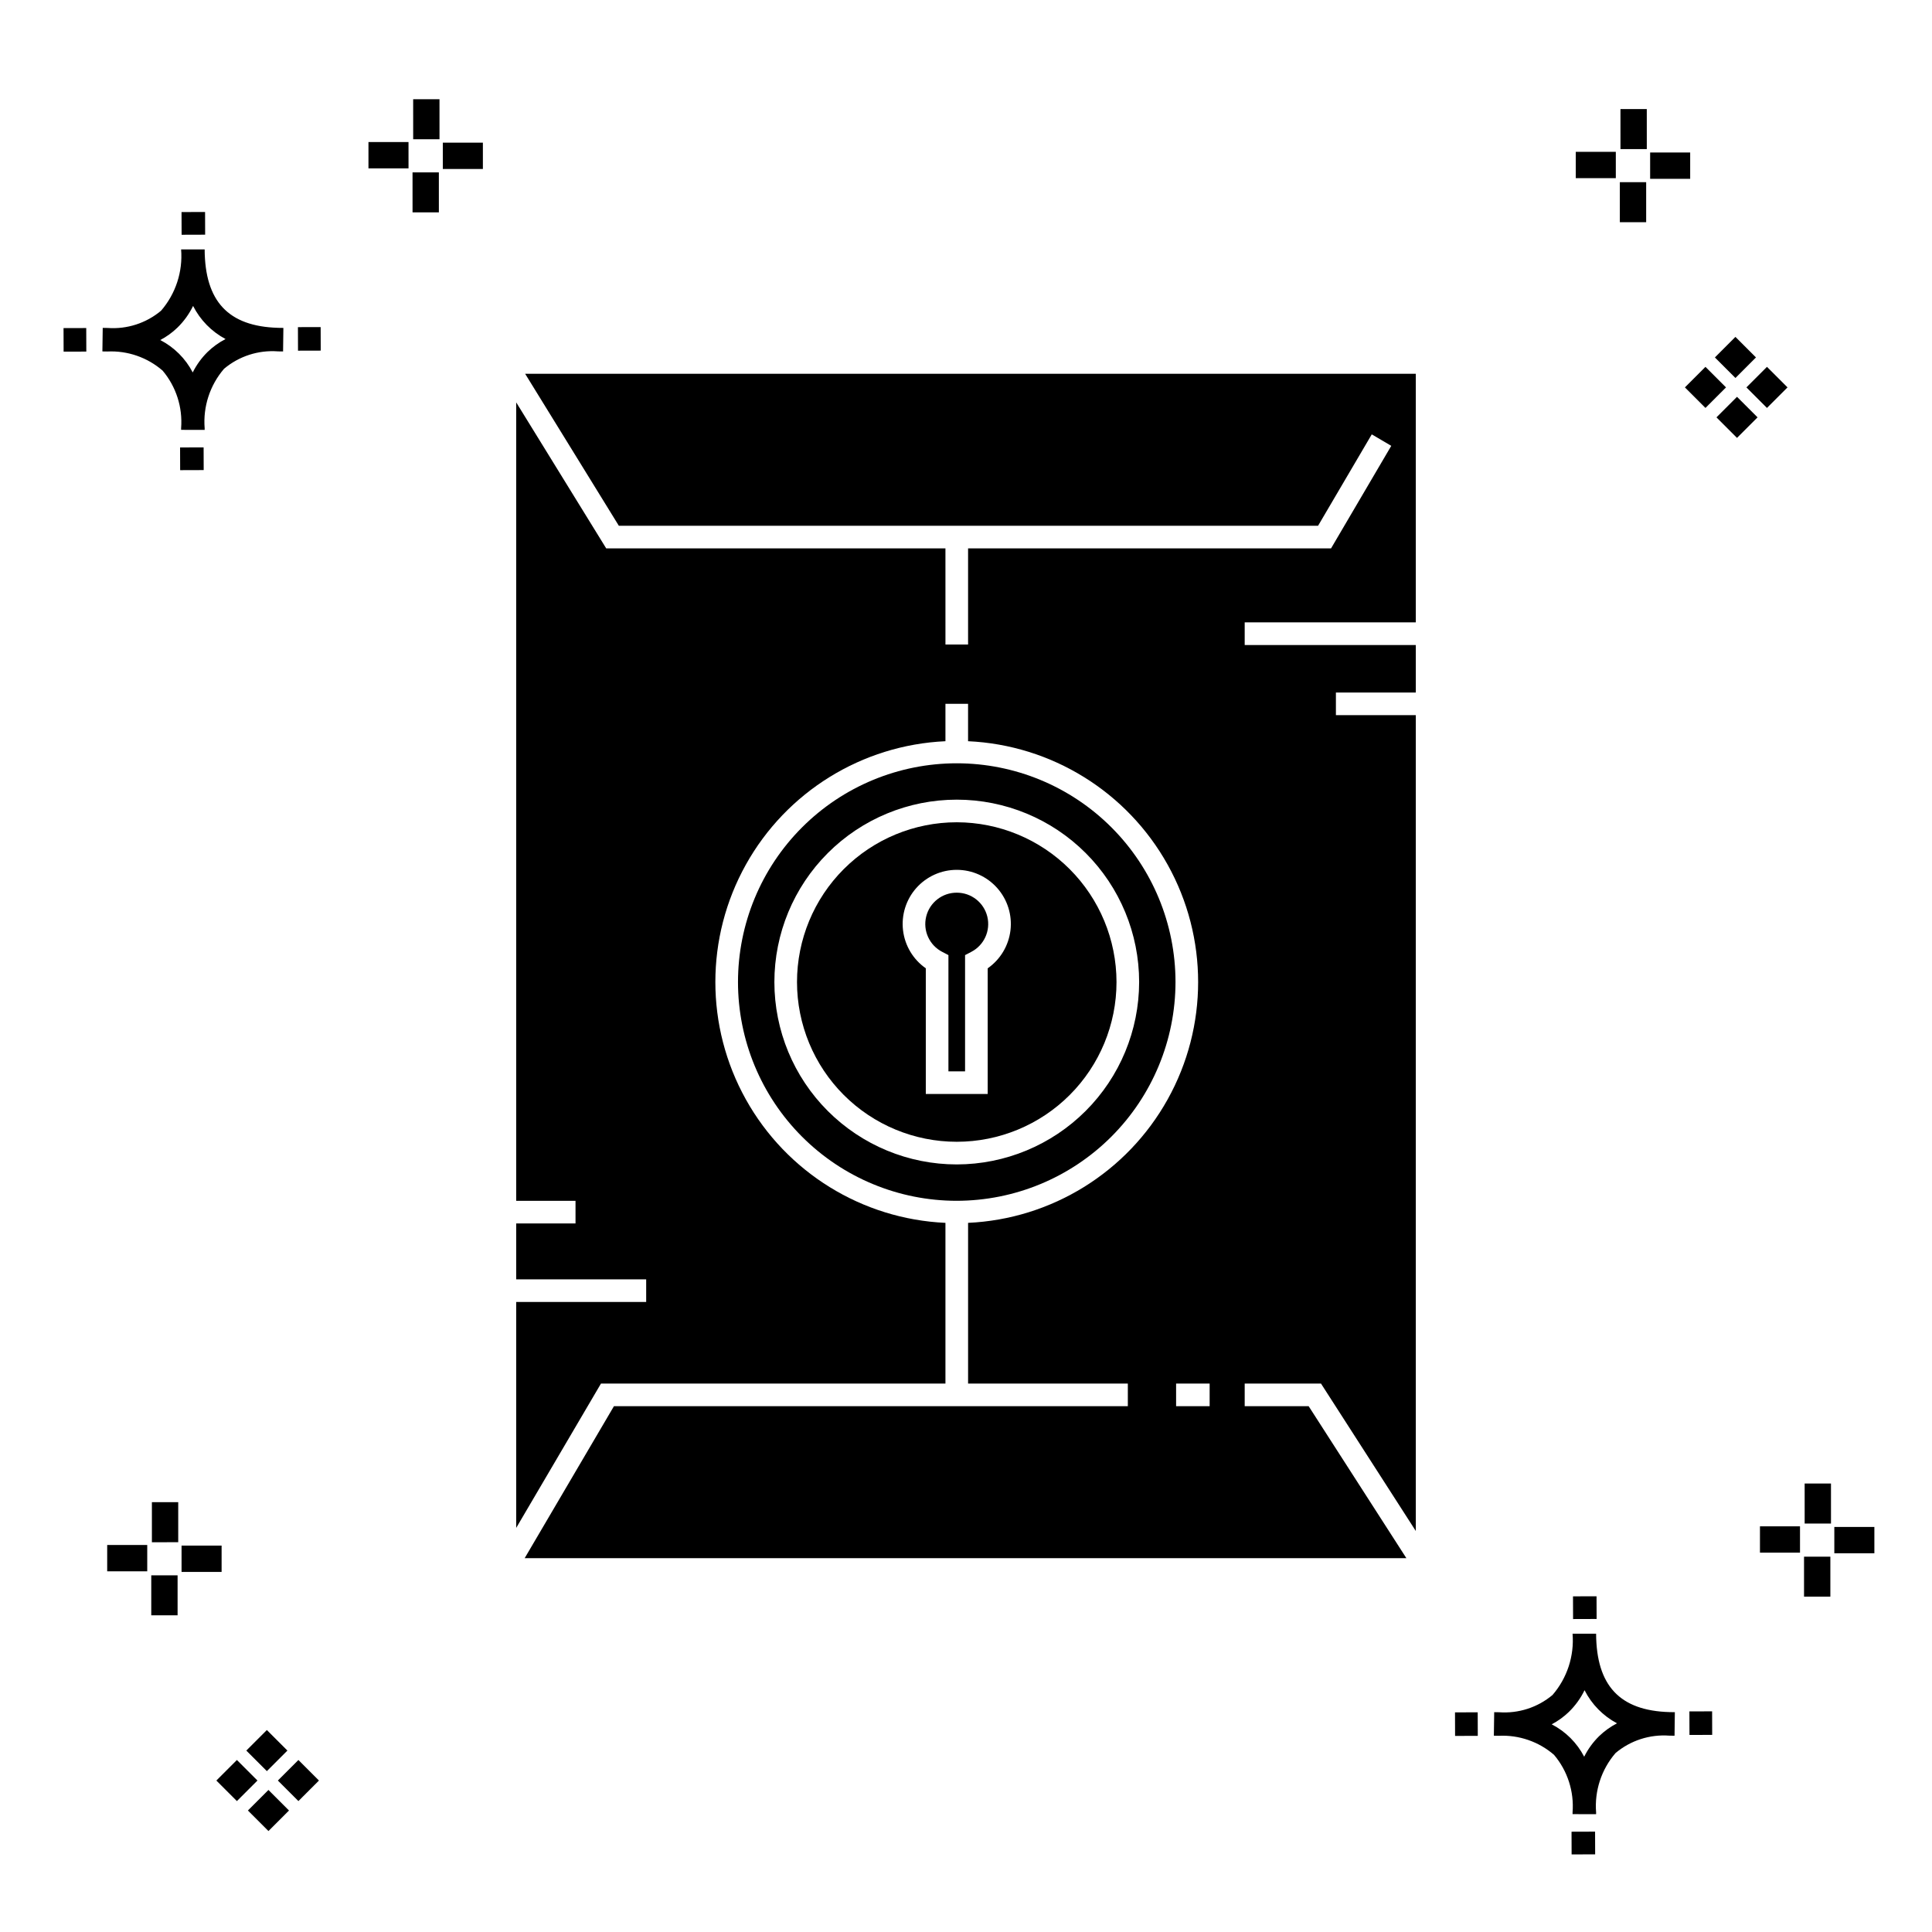
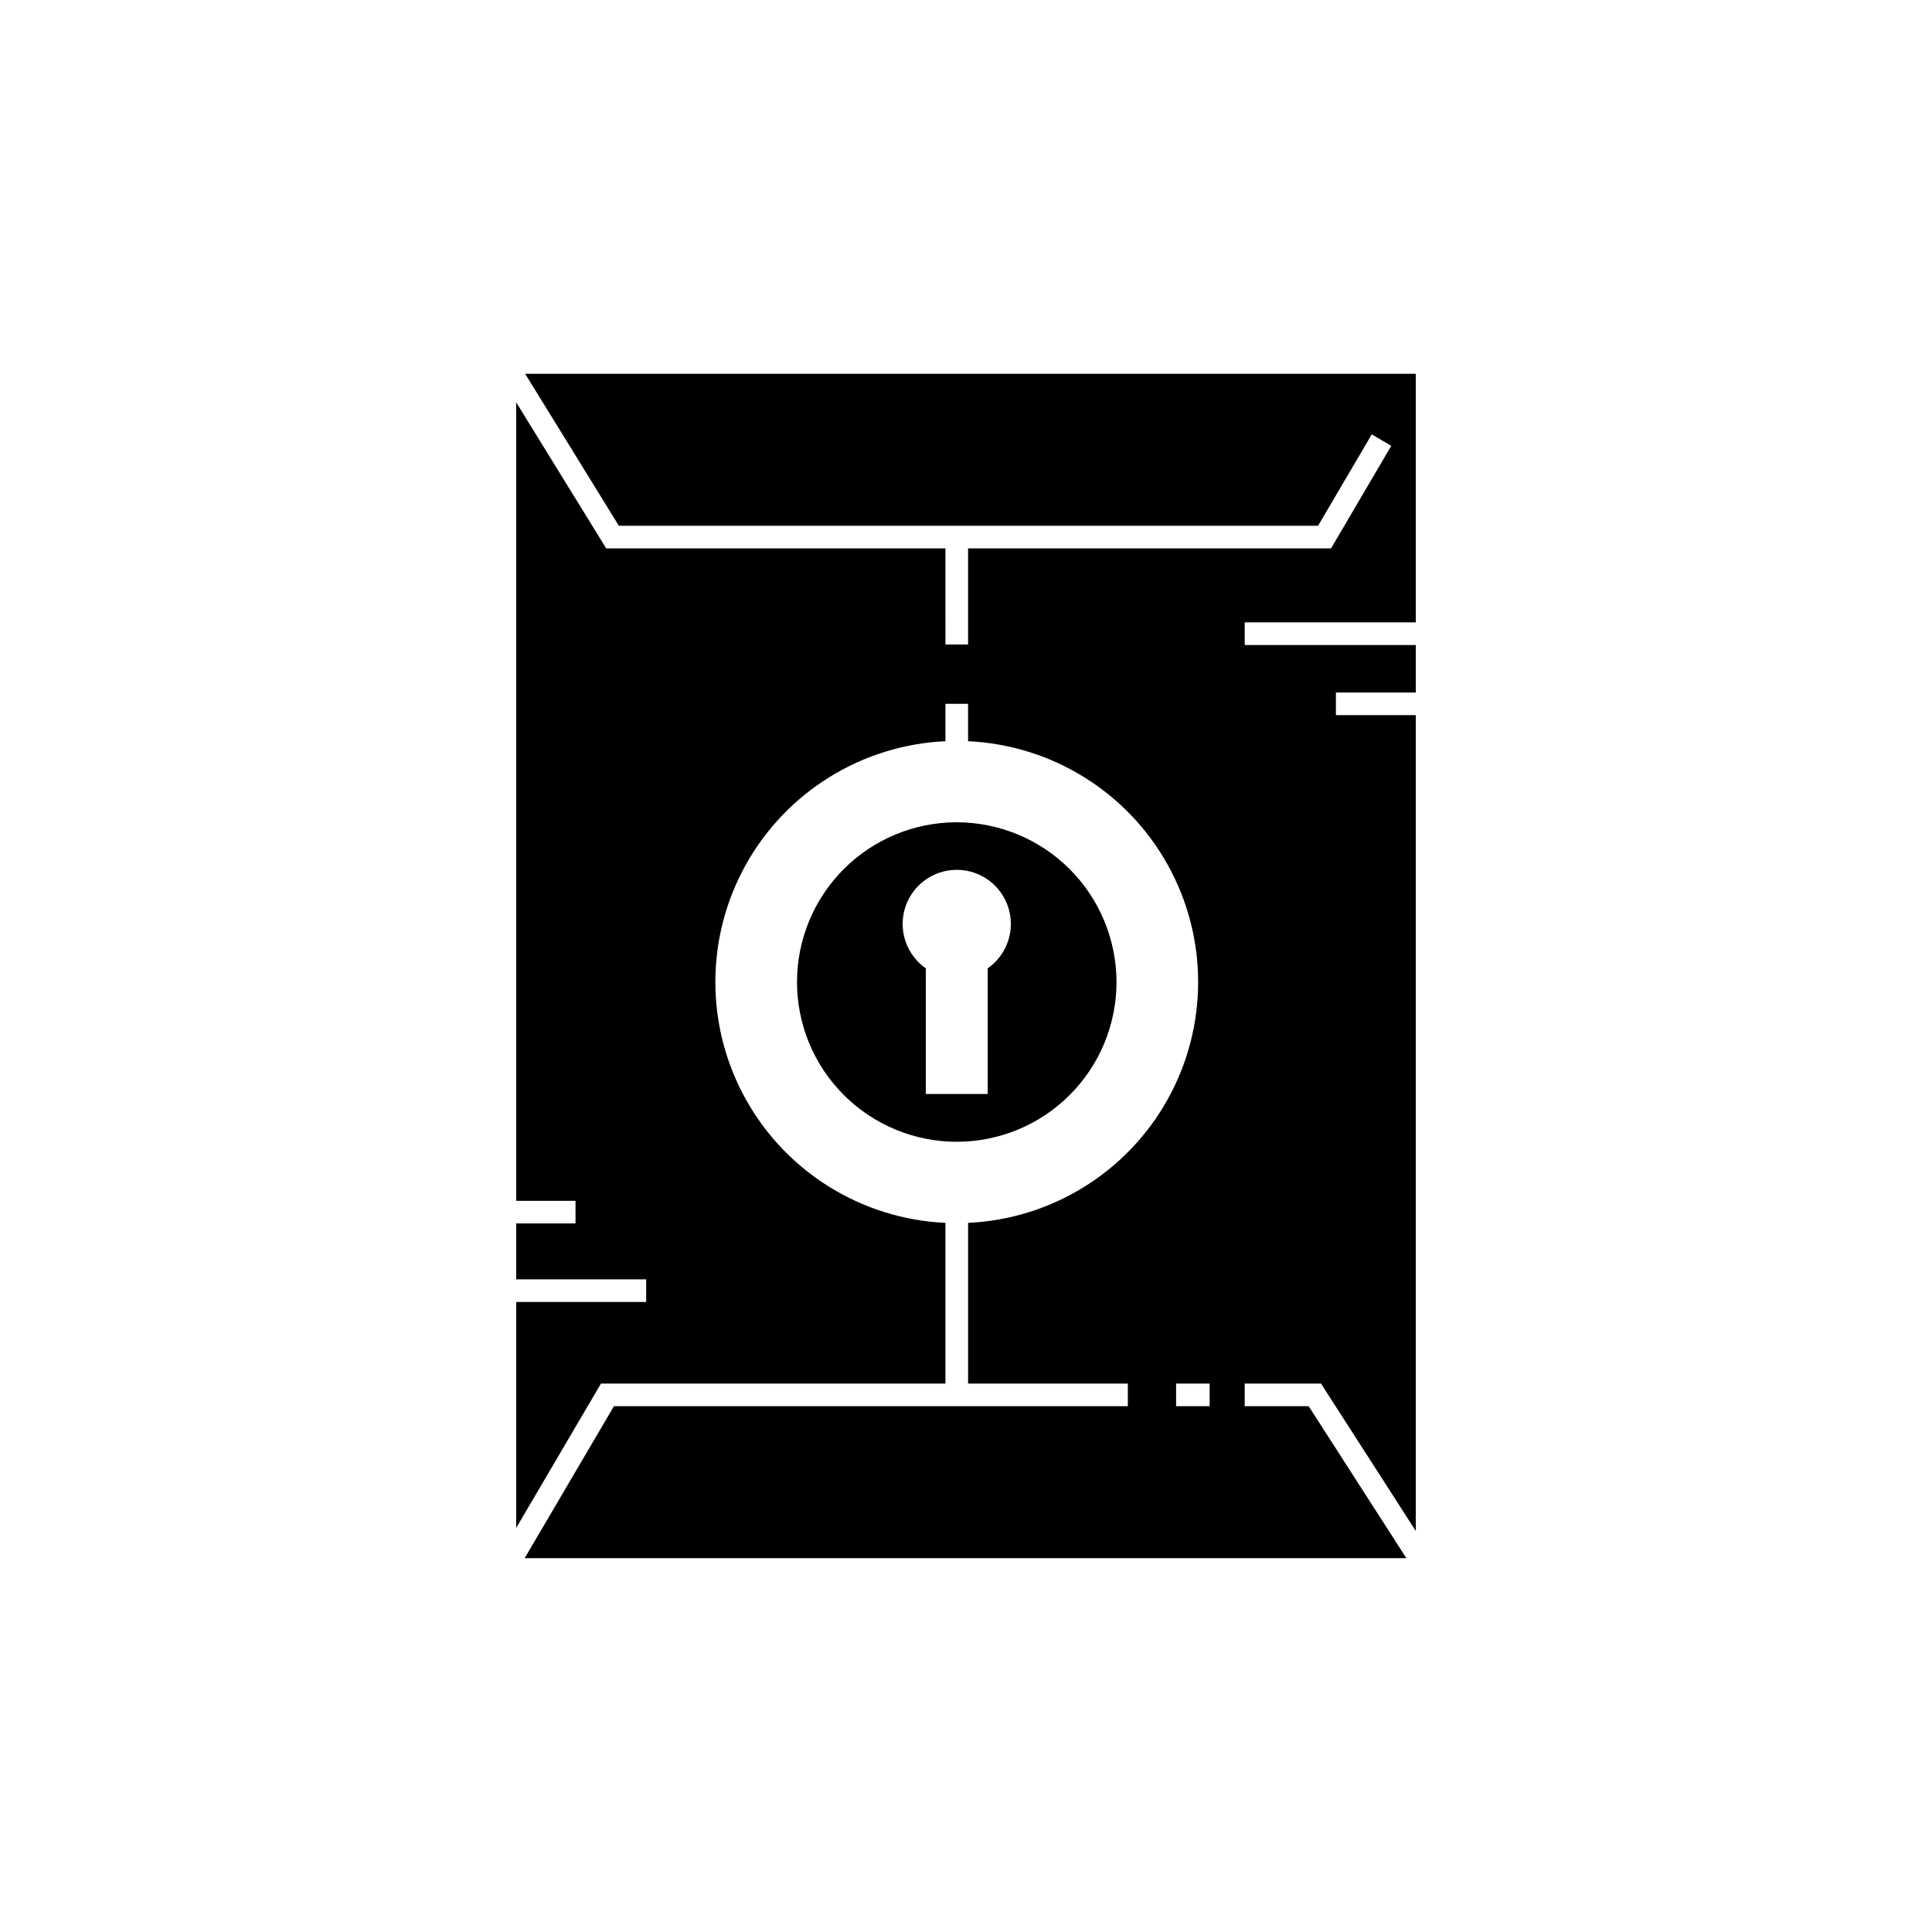
<svg xmlns="http://www.w3.org/2000/svg" fill="#000000" width="800px" height="800px" version="1.1" viewBox="144 144 512 512">
  <g>
-     <path d="m197.96 262.56 0.02 6.016-6.238 0.02-0.02-6.016zm19.738-31.68c0.434 0.023 0.93 0.008 1.402 0.02l-0.082 6.238c-0.449 0.008-0.93-0.004-1.387-0.02v-0.004c-5.172-0.379-10.285 1.277-14.254 4.617-3.746 4.352-5.598 10.023-5.141 15.75v0.449l-6.238-0.016v-0.445c0.434-5.535-1.328-11.02-4.914-15.262-4.047-3.504-9.285-5.316-14.633-5.055h-0.004c-0.434 0-0.867-0.008-1.312-0.02l0.09-6.238c0.441 0 0.879 0.008 1.309 0.02h-0.004c5.129 0.375 10.203-1.266 14.148-4.566 3.879-4.484 5.797-10.34 5.32-16.254l6.238 0.008c0.074 13.766 6.266 20.395 19.461 20.777zm-13.922 2.969h-0.004c-3.703-1.969-6.707-5.031-8.602-8.773-1.043 2.148-2.453 4.098-4.164 5.762-1.352 1.301-2.879 2.406-4.539 3.277 3.691 1.902 6.699 4.902 8.609 8.586 1.004-2.019 2.336-3.856 3.945-5.438 1.41-1.363 3.008-2.516 4.75-3.414zm-42.938-2.898 0.02 6.238 6.016-0.016-0.02-6.238zm68.137-0.273-6.019 0.016 0.02 6.238 6.019-0.016zm-30.609-24.484-0.02-6.016-6.238 0.02 0.02 6.016zm405.96 42.965 5.445 5.445-5.445 5.445-5.445-5.445zm7.941-7.941 5.445 5.445-5.445 5.445-5.445-5.445zm-16.301 0 5.445 5.445-5.445 5.445-5.445-5.445zm7.941-7.941 5.445 5.445-5.441 5.449-5.445-5.445zm-11.992-41.891h-10.613v-6.977h10.613zm-19.707-0.168h-10.613v-6.977h10.613zm8.043 11.668h-6.977v-10.602h6.977zm0.168-19.375h-6.977l-0.004-10.613h6.977zm-308.45 5.273h-10.617v-6.977h10.617zm-19.707-0.168h-10.617v-6.977h10.613zm8.043 11.664h-6.977l-0.004-10.598h6.977zm0.168-19.375h-6.977l-0.004-10.613h6.977zm300 448.52 0.02 6.016 6.238-0.02-0.02-6.016zm25.977-31.699c0.438 0.023 0.93 0.008 1.402 0.02l-0.082 6.238c-0.449 0.008-0.93-0.004-1.387-0.02-5.172-0.379-10.289 1.277-14.254 4.617-3.75 4.352-5.602 10.023-5.144 15.75v0.449l-6.238-0.016v-0.445c0.438-5.539-1.328-11.023-4.91-15.266-4.047-3.504-9.289-5.312-14.633-5.051h-0.004c-0.434 0-0.867-0.008-1.312-0.02l0.09-6.238c0.441 0 0.879 0.008 1.309 0.02h-0.004c5.129 0.371 10.203-1.266 14.145-4.566 3.879-4.484 5.797-10.34 5.32-16.254l6.238 0.008c0.074 13.762 6.266 20.395 19.461 20.773zm-13.922 2.969-0.004 0.004c-3.703-1.969-6.707-5.031-8.602-8.773-1.043 2.148-2.453 4.098-4.168 5.762-1.352 1.301-2.879 2.406-4.539 3.277 3.691 1.902 6.699 4.898 8.609 8.586 1.004-2.019 2.34-3.859 3.945-5.438 1.41-1.363 3.012-2.516 4.754-3.414zm-42.938-2.898 0.02 6.238 6.016-0.016-0.02-6.238zm68.137-0.273-6.019 0.016 0.02 6.238 6.019-0.016zm-30.609-24.48-0.02-6.016-6.238 0.02 0.02 6.016zm73.609-17.414-10.613 0.004v-6.977h10.613zm-19.707-0.164h-10.613v-6.977h10.613zm8.043 11.664h-6.977v-10.598h6.977zm0.168-19.375h-6.977l-0.004-10.613h6.977zm-414.09 70.602 5.445 5.445-5.445 5.445-5.445-5.445zm7.941-7.941 5.445 5.445-5.445 5.445-5.445-5.445zm-16.301 0 5.445 5.445-5.445 5.445-5.445-5.445zm7.941-7.941 5.445 5.445-5.445 5.445-5.445-5.445zm-11.996-41.895h-10.613v-6.973h10.613zm-19.707-0.164h-10.613v-6.977h10.613zm8.043 11.664h-6.977v-10.598h6.977zm0.168-19.375-6.977 0.004v-10.617h6.977z" />
    <path d="m397.55 361.91c-11.23 0-21.996 4.461-29.938 12.402-7.938 7.938-12.398 18.707-12.398 29.934 0 11.23 4.461 21.996 12.398 29.938 7.941 7.938 18.707 12.398 29.938 12.398 11.227 0 21.996-4.461 29.934-12.398 7.941-7.941 12.402-18.707 12.402-29.938-0.016-11.223-4.481-21.984-12.414-29.922-7.938-7.934-18.699-12.398-29.922-12.414zm8.199 38.699v33.309h-16.402v-33.309 0.004c-3.359-2.344-5.555-6.012-6.035-10.078-0.48-4.066 0.801-8.145 3.519-11.207 2.723-3.059 6.621-4.812 10.715-4.812 4.098 0 7.996 1.754 10.719 4.812 2.719 3.062 4 7.141 3.519 11.207-0.48 4.066-2.676 7.734-6.035 10.078z" />
    <path d="m519.2 308.93v-65.871h-236.03l24.832 40.277h185.3l14.23-24.223 5.168 3.039-15.961 27.18h-96.188v25.473h-5.996l-0.004-25.473h-89.898l-23.855-38.695v211.59h15.719v5.996h-15.719v14.816h34.445v5.996h-34.445v59.875l22.465-38.25 91.289 0.004v-42.594c-22.109-1.008-42.121-13.387-52.895-32.723-10.773-19.332-10.773-42.863 0-62.195 10.773-19.332 30.785-31.711 52.895-32.723v-9.914h5.996v9.914h0.004c22.105 1.012 42.117 13.391 52.887 32.723 10.773 19.332 10.773 42.863 0 62.195-10.77 19.332-30.781 31.711-52.887 32.723v42.594h42.336v5.996h-136.19l-23.66 40.277h233.67l-25.898-40.277h-16.953v-5.996h20.223l25.121 39.066v-216.21h-21.172v-5.996h21.172v-12.59h-45.344v-5.996zm-54.633 207.73h-8.887v-5.996h8.887z" />
-     <path d="m397.55 380.57c-3.844-0.016-7.199 2.609-8.105 6.344-0.91 3.738 0.863 7.609 4.285 9.359l1.613 0.84v30.812h4.41v-30.812l1.613-0.84h-0.004c3.422-1.75 5.195-5.621 4.289-9.355s-4.258-6.359-8.102-6.348z" />
-     <path d="m455.52 404.25c0-15.375-6.109-30.121-16.98-40.992-10.871-10.871-25.617-16.977-40.992-16.977s-30.121 6.109-40.992 16.98c-10.871 10.871-16.98 25.617-16.98 40.992 0.004 15.375 6.109 30.121 16.984 40.992 10.871 10.871 25.617 16.98 40.992 16.98 15.371-0.02 30.105-6.133 40.973-17 10.867-10.871 16.98-25.605 16.996-40.977zm-57.969 48.332v0.004c-12.82 0-25.113-5.094-34.176-14.16-9.066-9.062-14.156-21.355-14.156-34.176 0-12.816 5.09-25.113 14.156-34.176 9.062-9.066 21.355-14.156 34.176-14.156 12.82 0 25.113 5.09 34.176 14.156 9.066 9.062 14.156 21.359 14.156 34.176-0.016 12.816-5.109 25.102-14.172 34.16-9.062 9.062-21.348 14.16-34.16 14.176z" />
  </g>
</svg>